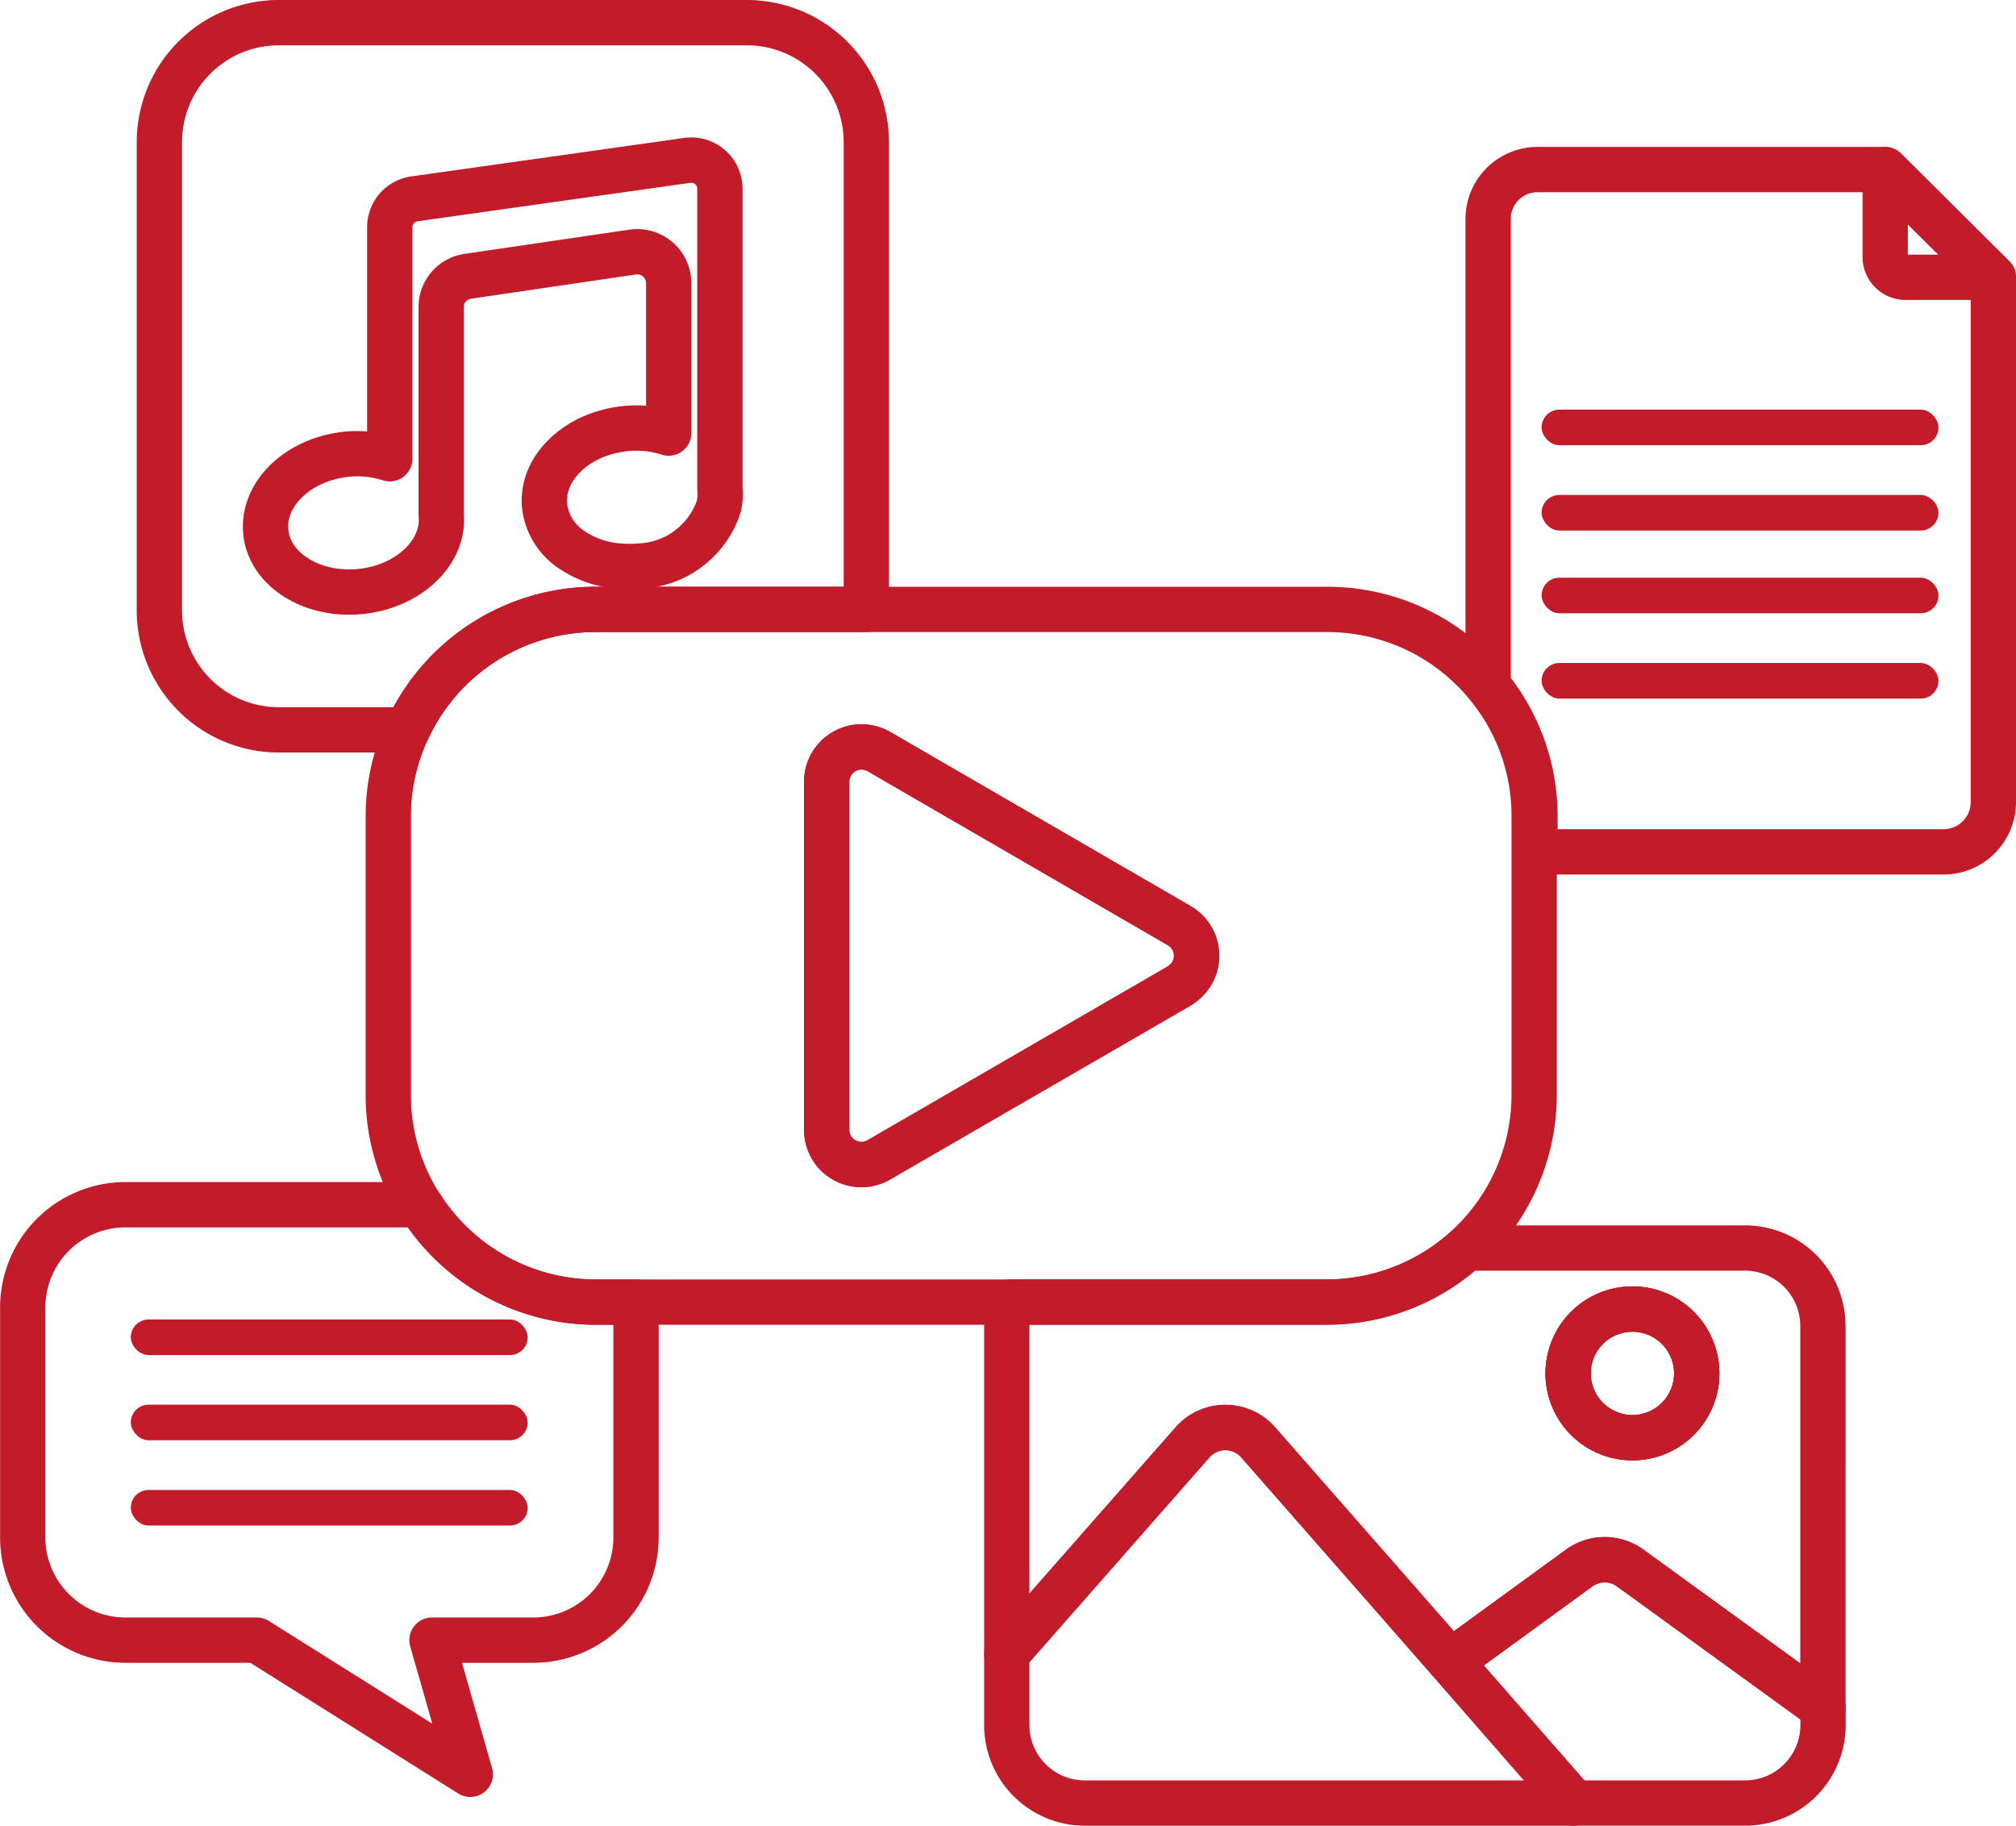
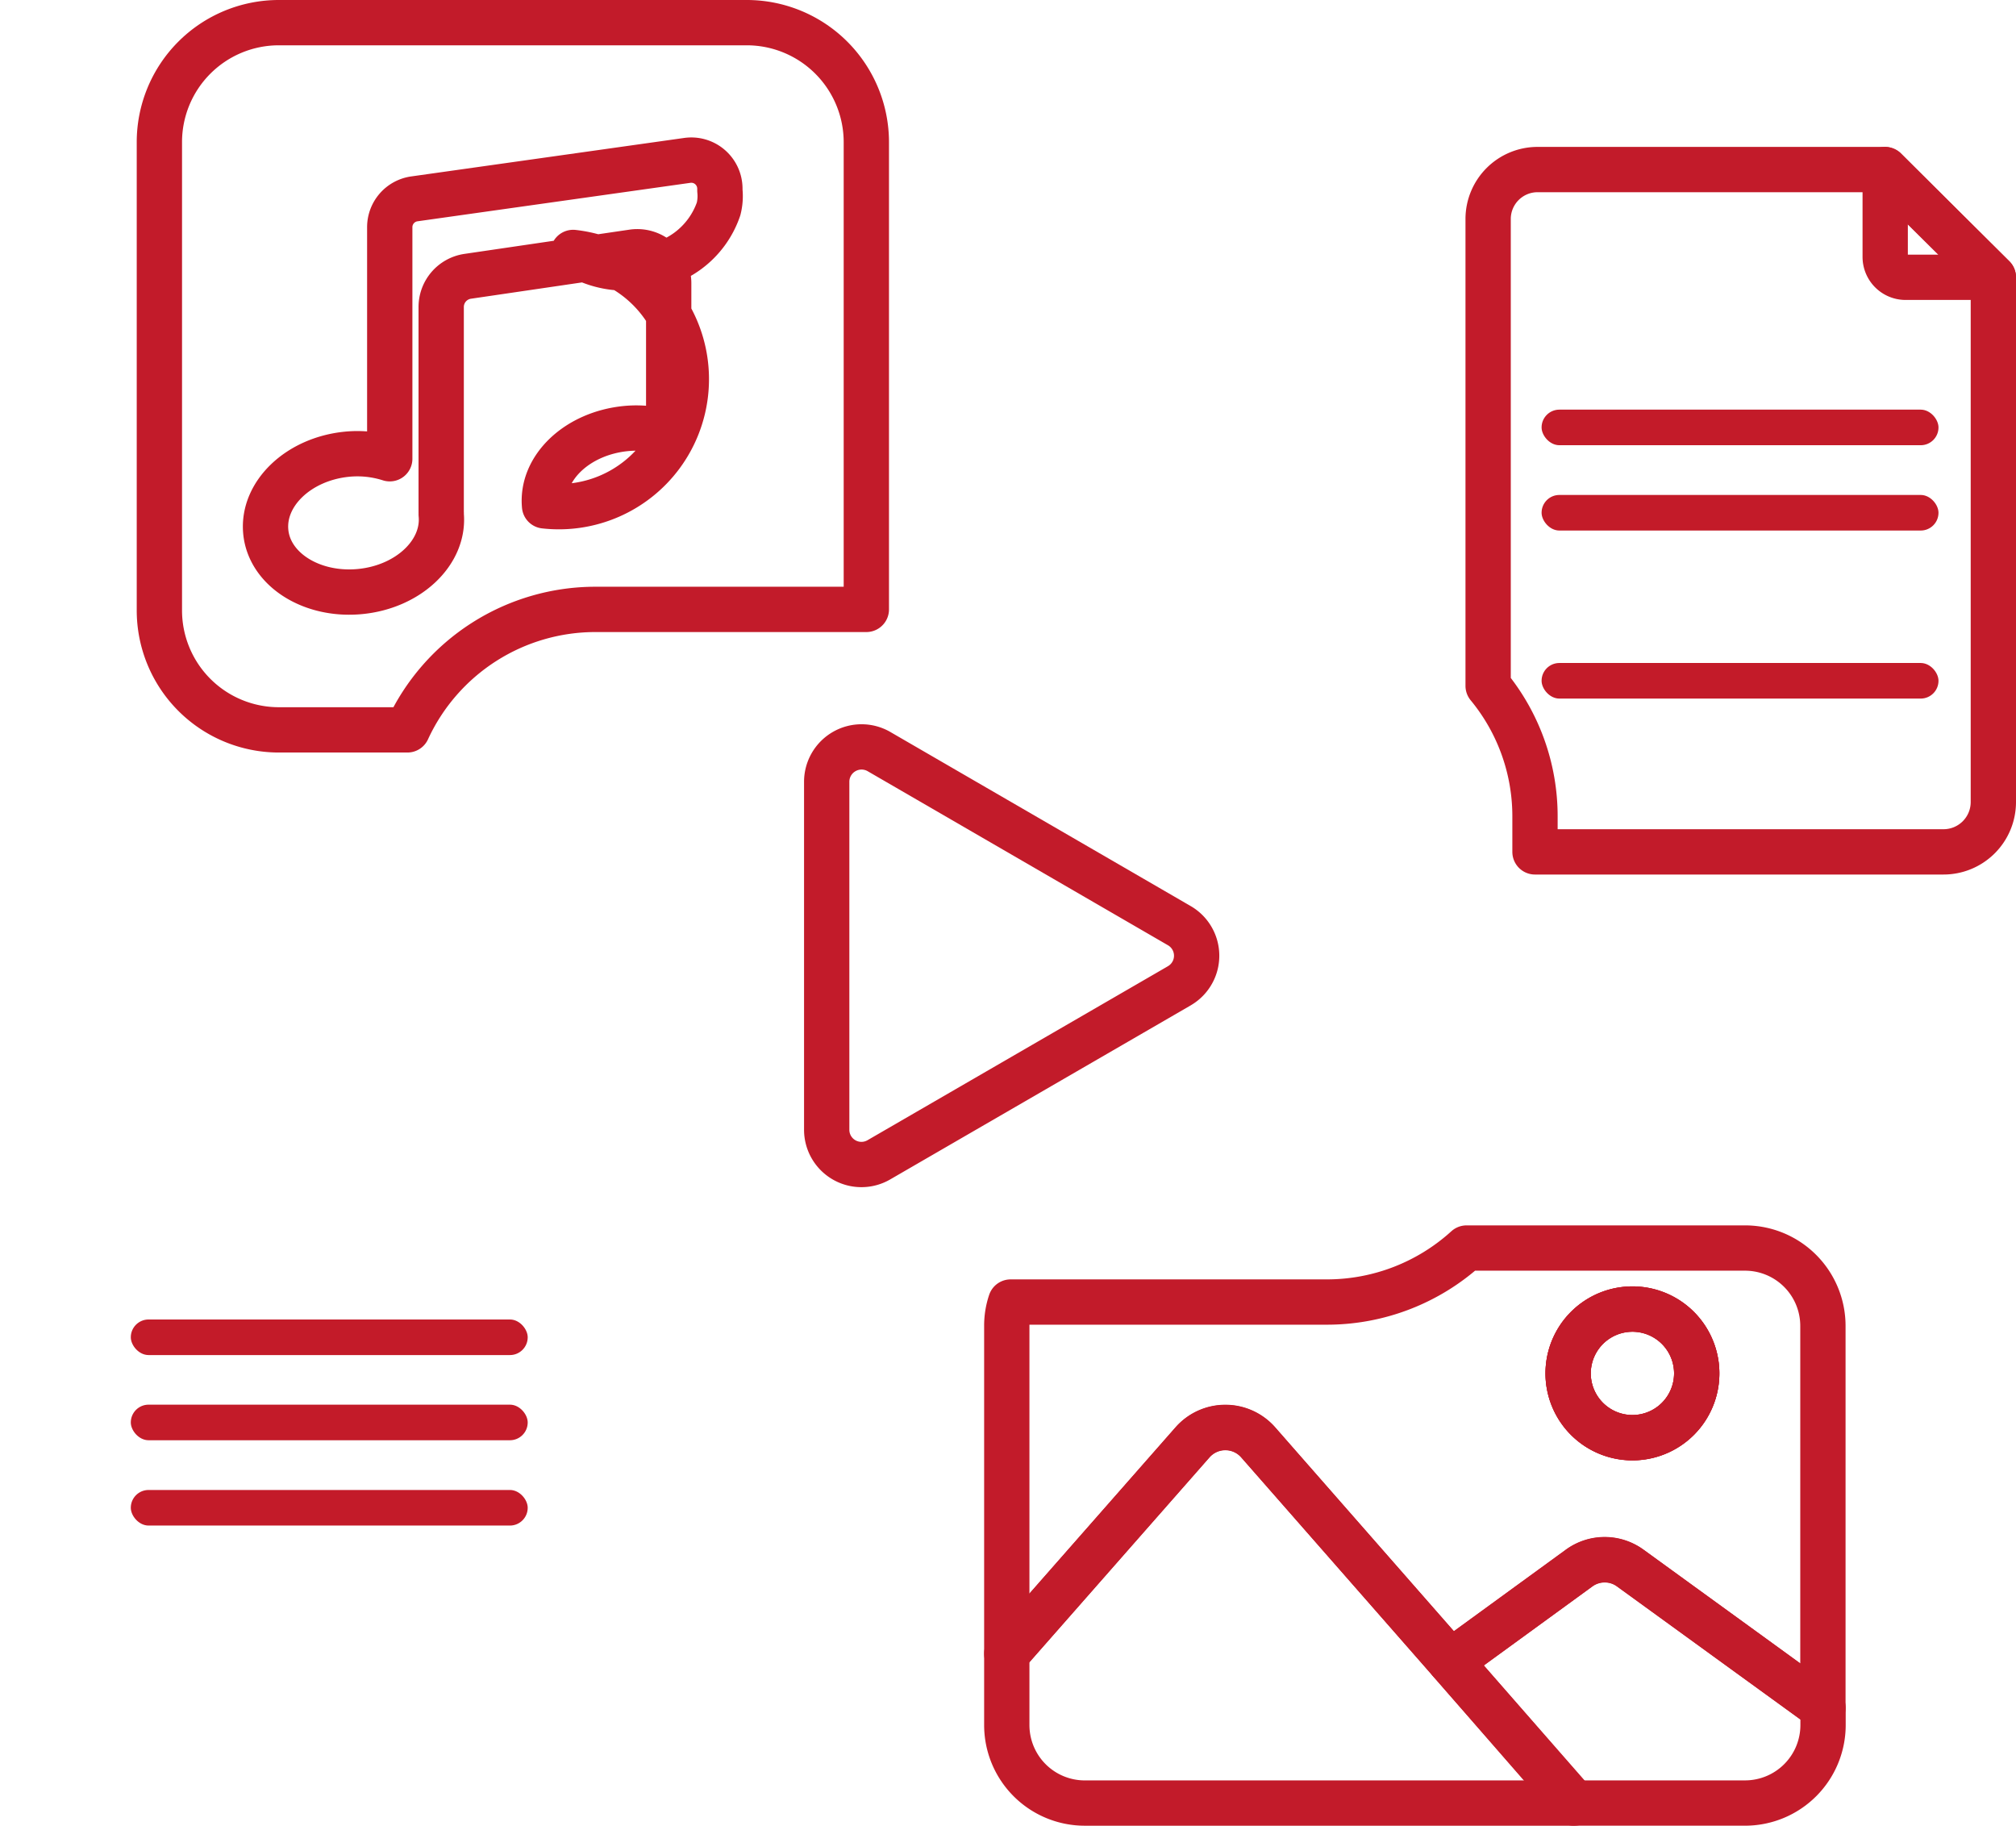
<svg xmlns="http://www.w3.org/2000/svg" width="89.009" height="80.594" viewBox="0 0 89.009 80.594">
  <g id="_12" data-name="12" transform="translate(1 1)">
-     <path id="Path_932" data-name="Path 932" d="M76.132,56.6V69.765h0v.082a2.3,2.3,0,0,1-.057.807,3.855,3.855,0,0,1-3.52,2.605,5.042,5.042,0,0,1-.814,0,4.207,4.207,0,0,1-2.088-.681A2.7,2.7,0,0,1,68.391,70.6c-.158-1.678,1.438-3.2,3.589-3.413a4.706,4.706,0,0,1,1.892.2V60.763A1.388,1.388,0,0,0,72.3,59.394L65,60.466a1.369,1.369,0,0,0-1.173,1.363v9.065h0a.322.322,0,0,1,0,.082c.164,1.672-1.438,3.2-3.583,3.406s-4.012-.984-4.163-2.649,1.438-3.2,3.583-3.413a4.706,4.706,0,0,1,1.892.2V58.309a1.262,1.262,0,0,1,1.091-1.262l12.061-1.7A1.262,1.262,0,0,1,76.132,56.6Z" transform="translate(-45.348 -49.269)" fill="none" stroke="#c21b2a" stroke-linecap="round" stroke-linejoin="round" stroke-width="2" />
-     <path id="Path_933" data-name="Path 933" d="M66.151,132.976v10.156a4.536,4.536,0,0,1-4.536,4.529H57.143l1.691,5.923-9.424-5.923h-5.8a4.536,4.536,0,0,1-4.536-4.529V132.976a4.536,4.536,0,0,1,4.536-4.536H56.619a9.166,9.166,0,0,0,7.759,4.3h1.773A1.028,1.028,0,0,1,66.151,132.976Z" transform="translate(-39.07 -76.259)" fill="none" stroke="#c21b2a" stroke-linecap="round" stroke-linejoin="round" stroke-width="2" />
+     <path id="Path_932" data-name="Path 932" d="M76.132,56.6h0v.082a2.3,2.3,0,0,1-.057.807,3.855,3.855,0,0,1-3.52,2.605,5.042,5.042,0,0,1-.814,0,4.207,4.207,0,0,1-2.088-.681A2.7,2.7,0,0,1,68.391,70.6c-.158-1.678,1.438-3.2,3.589-3.413a4.706,4.706,0,0,1,1.892.2V60.763A1.388,1.388,0,0,0,72.3,59.394L65,60.466a1.369,1.369,0,0,0-1.173,1.363v9.065h0a.322.322,0,0,1,0,.082c.164,1.672-1.438,3.2-3.583,3.406s-4.012-.984-4.163-2.649,1.438-3.2,3.583-3.413a4.706,4.706,0,0,1,1.892.2V58.309a1.262,1.262,0,0,1,1.091-1.262l12.061-1.7A1.262,1.262,0,0,1,76.132,56.6Z" transform="translate(-45.348 -49.269)" fill="none" stroke="#c21b2a" stroke-linecap="round" stroke-linejoin="round" stroke-width="2" />
    <rect id="Rectangle_262" data-name="Rectangle 262" width="17.524" height="1.571" rx="0.785" transform="translate(4.775 61.007)" fill="#c31b29" />
    <rect id="Rectangle_263" data-name="Rectangle 263" width="17.524" height="1.571" rx="0.785" transform="translate(4.775 57.247)" fill="#c31b29" />
    <rect id="Rectangle_264" data-name="Rectangle 264" width="17.524" height="1.571" rx="0.785" transform="translate(4.775 64.773)" fill="#c31b29" />
    <path id="Path_934" data-name="Path 934" d="M152.91,138.585a2.839,2.839,0,1,1-.831-2.014,2.845,2.845,0,0,1,.831,2.014Z" transform="translate(-78.997 -78.954)" fill="none" stroke="#c21b2a" stroke-linecap="round" stroke-linejoin="round" stroke-width="2" />
    <path id="Path_935" data-name="Path 935" d="M133.006,160.606H111.388a3.444,3.444,0,0,1-3.438-3.444v-3.154l8.2-9.33a1.93,1.93,0,0,1,2.9,0l8.491,9.689Z" transform="translate(-64.499 -82.012)" fill="none" stroke="#c21b2a" stroke-linecap="round" stroke-linejoin="round" stroke-width="2" />
    <path id="Path_936" data-name="Path 936" d="M155.452,159.819v.757a3.444,3.444,0,0,1-3.444,3.444h-7.57L139,157.782l5.677-4.132a1.892,1.892,0,0,1,2.265,0Z" transform="translate(-75.962 -85.427)" fill="none" stroke="#c21b2a" stroke-linecap="round" stroke-linejoin="round" stroke-width="2" />
    <path id="Path_937" data-name="Path 937" d="M152.91,138.585a2.839,2.839,0,1,1-.831-2.014,2.845,2.845,0,0,1,.831,2.014Z" transform="translate(-78.997 -78.954)" fill="none" stroke="#c21b2a" stroke-linecap="round" stroke-linejoin="round" stroke-width="2" />
    <path id="Path_938" data-name="Path 938" d="M140.544,131.47H128.25a9.166,9.166,0,0,1-6.163,2.384H108.12a3.261,3.261,0,0,0-.17,1.053v14.471l8.2-9.324a1.93,1.93,0,0,1,2.9,0l8.491,9.677,5.677-4.132a1.943,1.943,0,0,1,2.265,0l8.5,6.169V134.908A3.438,3.438,0,0,0,140.544,131.47Zm-4.977,8.377a2.839,2.839,0,1,1,2.011-.829,2.845,2.845,0,0,1-2.011.829Z" transform="translate(-64.499 -77.377)" fill="none" stroke="#c21b2a" stroke-linecap="round" stroke-linejoin="round" stroke-width="2" />
    <path id="Path_939" data-name="Path 939" d="M163.946,60.756V83.92a2.2,2.2,0,0,1-2.2,2.2H143.709V84.576a9.04,9.04,0,0,0-2.069-5.785V58.157A2.183,2.183,0,0,1,143.8,56h15.342Z" transform="translate(-76.937 -49.515)" fill="none" stroke="#c21b2a" stroke-linecap="round" stroke-linejoin="round" stroke-width="2" />
    <path id="Path_940" data-name="Path 940" d="M174.205,60.756h-3.886a.9.9,0,0,1-.889-.9V56Z" transform="translate(-87.196 -49.515)" fill="none" stroke="#c21b2a" stroke-linecap="round" stroke-linejoin="round" stroke-width="2" />
    <rect id="Rectangle_265" data-name="Rectangle 265" width="17.524" height="1.571" rx="0.785" transform="translate(67.063 28.267)" fill="#c31b29" />
-     <rect id="Rectangle_266" data-name="Rectangle 266" width="17.524" height="1.571" rx="0.785" transform="translate(67.063 24.501)" fill="#c31b29" />
    <rect id="Rectangle_267" data-name="Rectangle 267" width="17.524" height="1.571" rx="0.785" transform="translate(67.063 17.083)" fill="#c31b29" />
    <rect id="Rectangle_268" data-name="Rectangle 268" width="17.524" height="1.571" rx="0.785" transform="translate(67.063 20.849)" fill="#c31b29" />
-     <path id="Path_941" data-name="Path 941" d="M113.2,90.149a9.122,9.122,0,0,0-7.09-3.369H73.826A9.141,9.141,0,0,0,65.505,92.1a9.034,9.034,0,0,0-.845,3.835V108.2a9.065,9.065,0,0,0,1.394,4.857,9.166,9.166,0,0,0,7.759,4.3h32.279a9.159,9.159,0,0,0,9.16-9.153V95.933A9.04,9.04,0,0,0,113.2,90.149ZM99.595,103.4l-13.272,7.677a1.533,1.533,0,0,1-2.309-1.331V94.388a1.539,1.539,0,0,1,2.309-1.331l13.247,7.677a1.533,1.533,0,0,1,0,2.668Z" transform="translate(-48.517 -60.878)" fill="none" stroke="#c21b2a" stroke-linecap="round" stroke-linejoin="round" stroke-width="2" />
    <path id="Path_942" data-name="Path 942" d="M110.9,106.955l-13.247,7.671a1.533,1.533,0,0,1-2.309-1.331V97.94a1.539,1.539,0,0,1,2.309-1.331l13.247,7.677a1.533,1.533,0,0,1,0,2.668Z" transform="translate(-59.844 -64.431)" fill="none" stroke="#c21b2a" stroke-linecap="round" stroke-linejoin="round" stroke-width="2" />
    <path id="Path_943" data-name="Path 943" d="M79.853,51V71.621H67.912a9.141,9.141,0,0,0-8.321,5.318H53.914a5.274,5.274,0,0,1-5.274-5.28V51a5.274,5.274,0,0,1,5.274-5.28H74.573A5.28,5.28,0,0,1,79.853,51Z" transform="translate(-42.603 -45.72)" fill="none" stroke="#c21b2a" stroke-linecap="round" stroke-linejoin="round" stroke-width="2" />
  </g>
</svg>